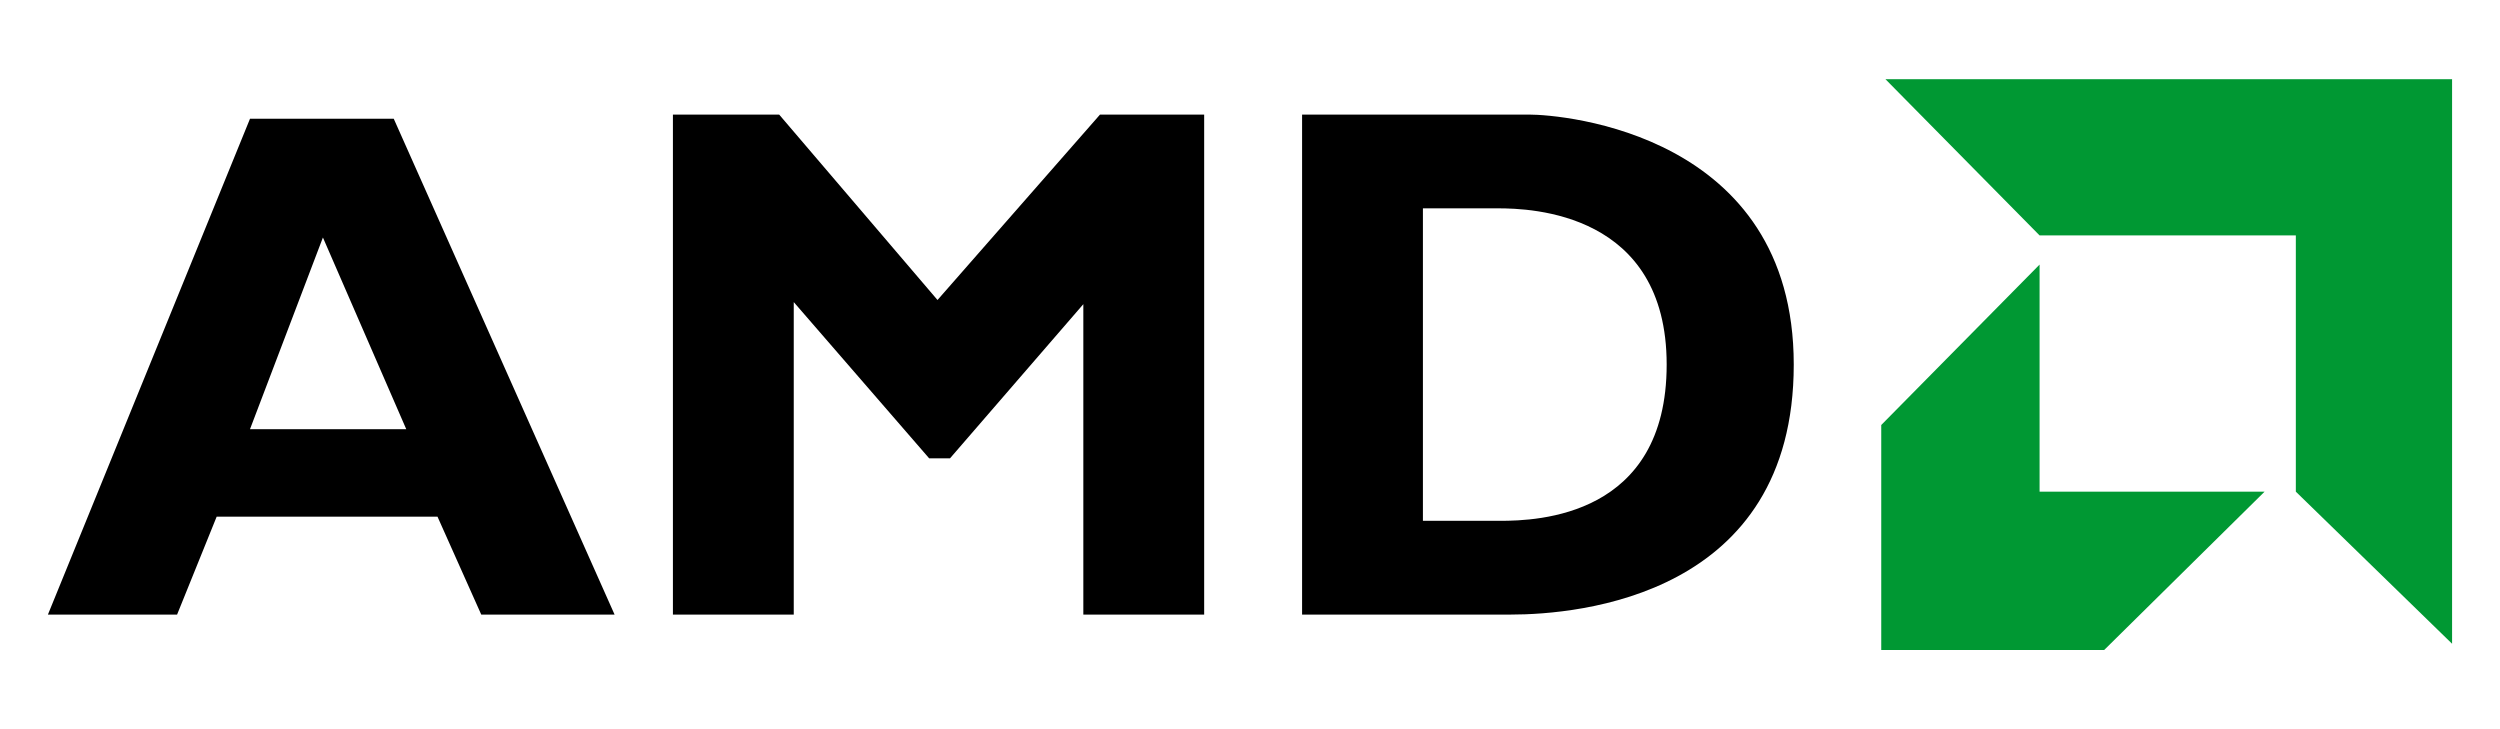
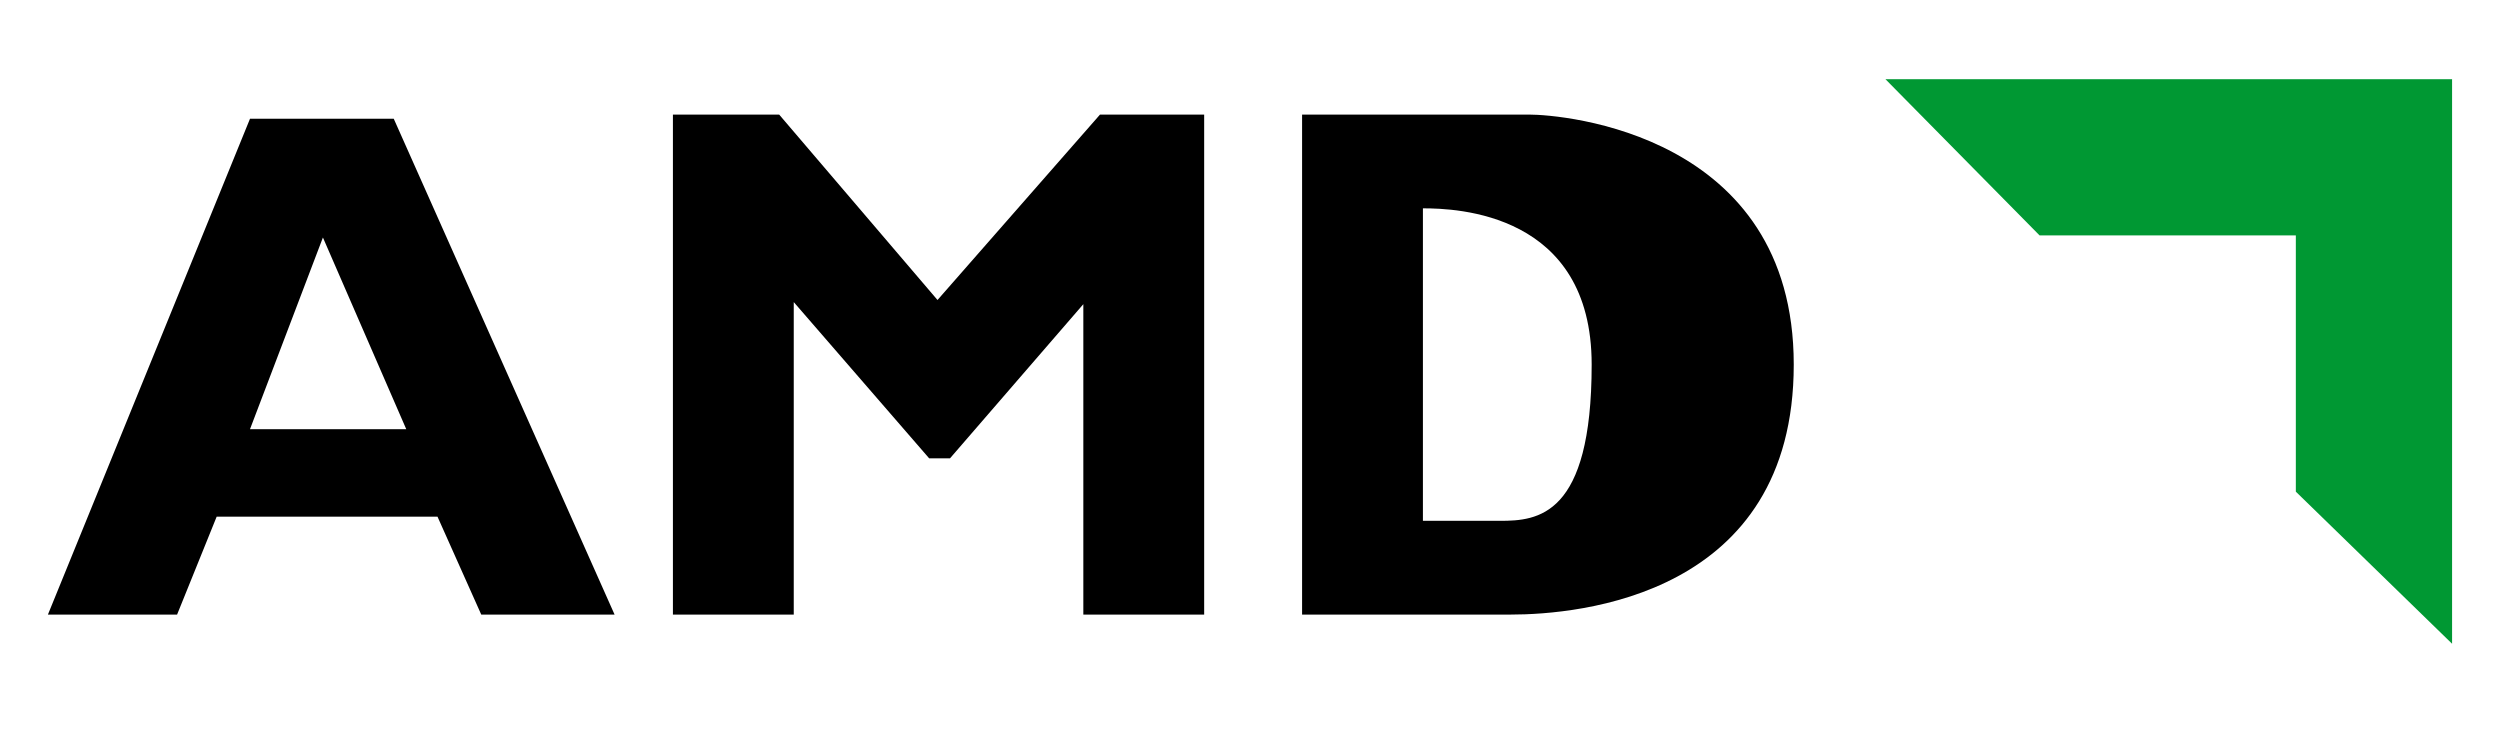
<svg xmlns="http://www.w3.org/2000/svg" version="1.1" id="Layer_1" x="0px" y="0px" viewBox="0 0 120 35" style="enable-background:new 0 0 120 35;" xml:space="preserve">
  <style type="text/css">
	.st0{fill:#009833;}
</style>
  <g>
    <path d="M18.9,5.7H12L2.3,29.5h6.2l1.9-4.7H21l2.1,4.7h6.4L18.9,5.7z M12,20.6l3.5-9.2l4,9.2H12z" />
    <polygon points="32.3,29.5 32.3,5.5 37.4,5.5 45,14.4 52.8,5.5 57.8,5.5 57.8,29.5 52,29.5 52,14.6 45.6,22 44.6,22 38.1,14.5    38.1,29.5  " />
-     <path d="M73.4,5.5c-1.6,0-10.9,0-10.9,0v24c0,0,6.8,0,10,0c3.3,0,13.6-0.9,13.6-12C86.1,6.4,75,5.5,73.4,5.5z M72,25   c-1.8,0-3.7,0-3.7,0V10c0,0,2,0,3.6,0c1.6,0,8.1,0.2,8.1,7.5S73.8,25,72,25z" />
-     <polygon class="st0" points="90.3,20.4 90.3,31.2 101,31.2 108.7,23.6 97.9,23.6 97.9,12.7  " />
+     <path d="M73.4,5.5c-1.6,0-10.9,0-10.9,0v24c0,0,6.8,0,10,0c3.3,0,13.6-0.9,13.6-12C86.1,6.4,75,5.5,73.4,5.5z M72,25   c-1.8,0-3.7,0-3.7,0V10c1.6,0,8.1,0.2,8.1,7.5S73.8,25,72,25z" />
    <polygon class="st0" points="90.5,3.8 117.7,3.8 117.7,30.9 110.2,23.6 110.2,11.3 97.9,11.3  " />
  </g>
</svg>